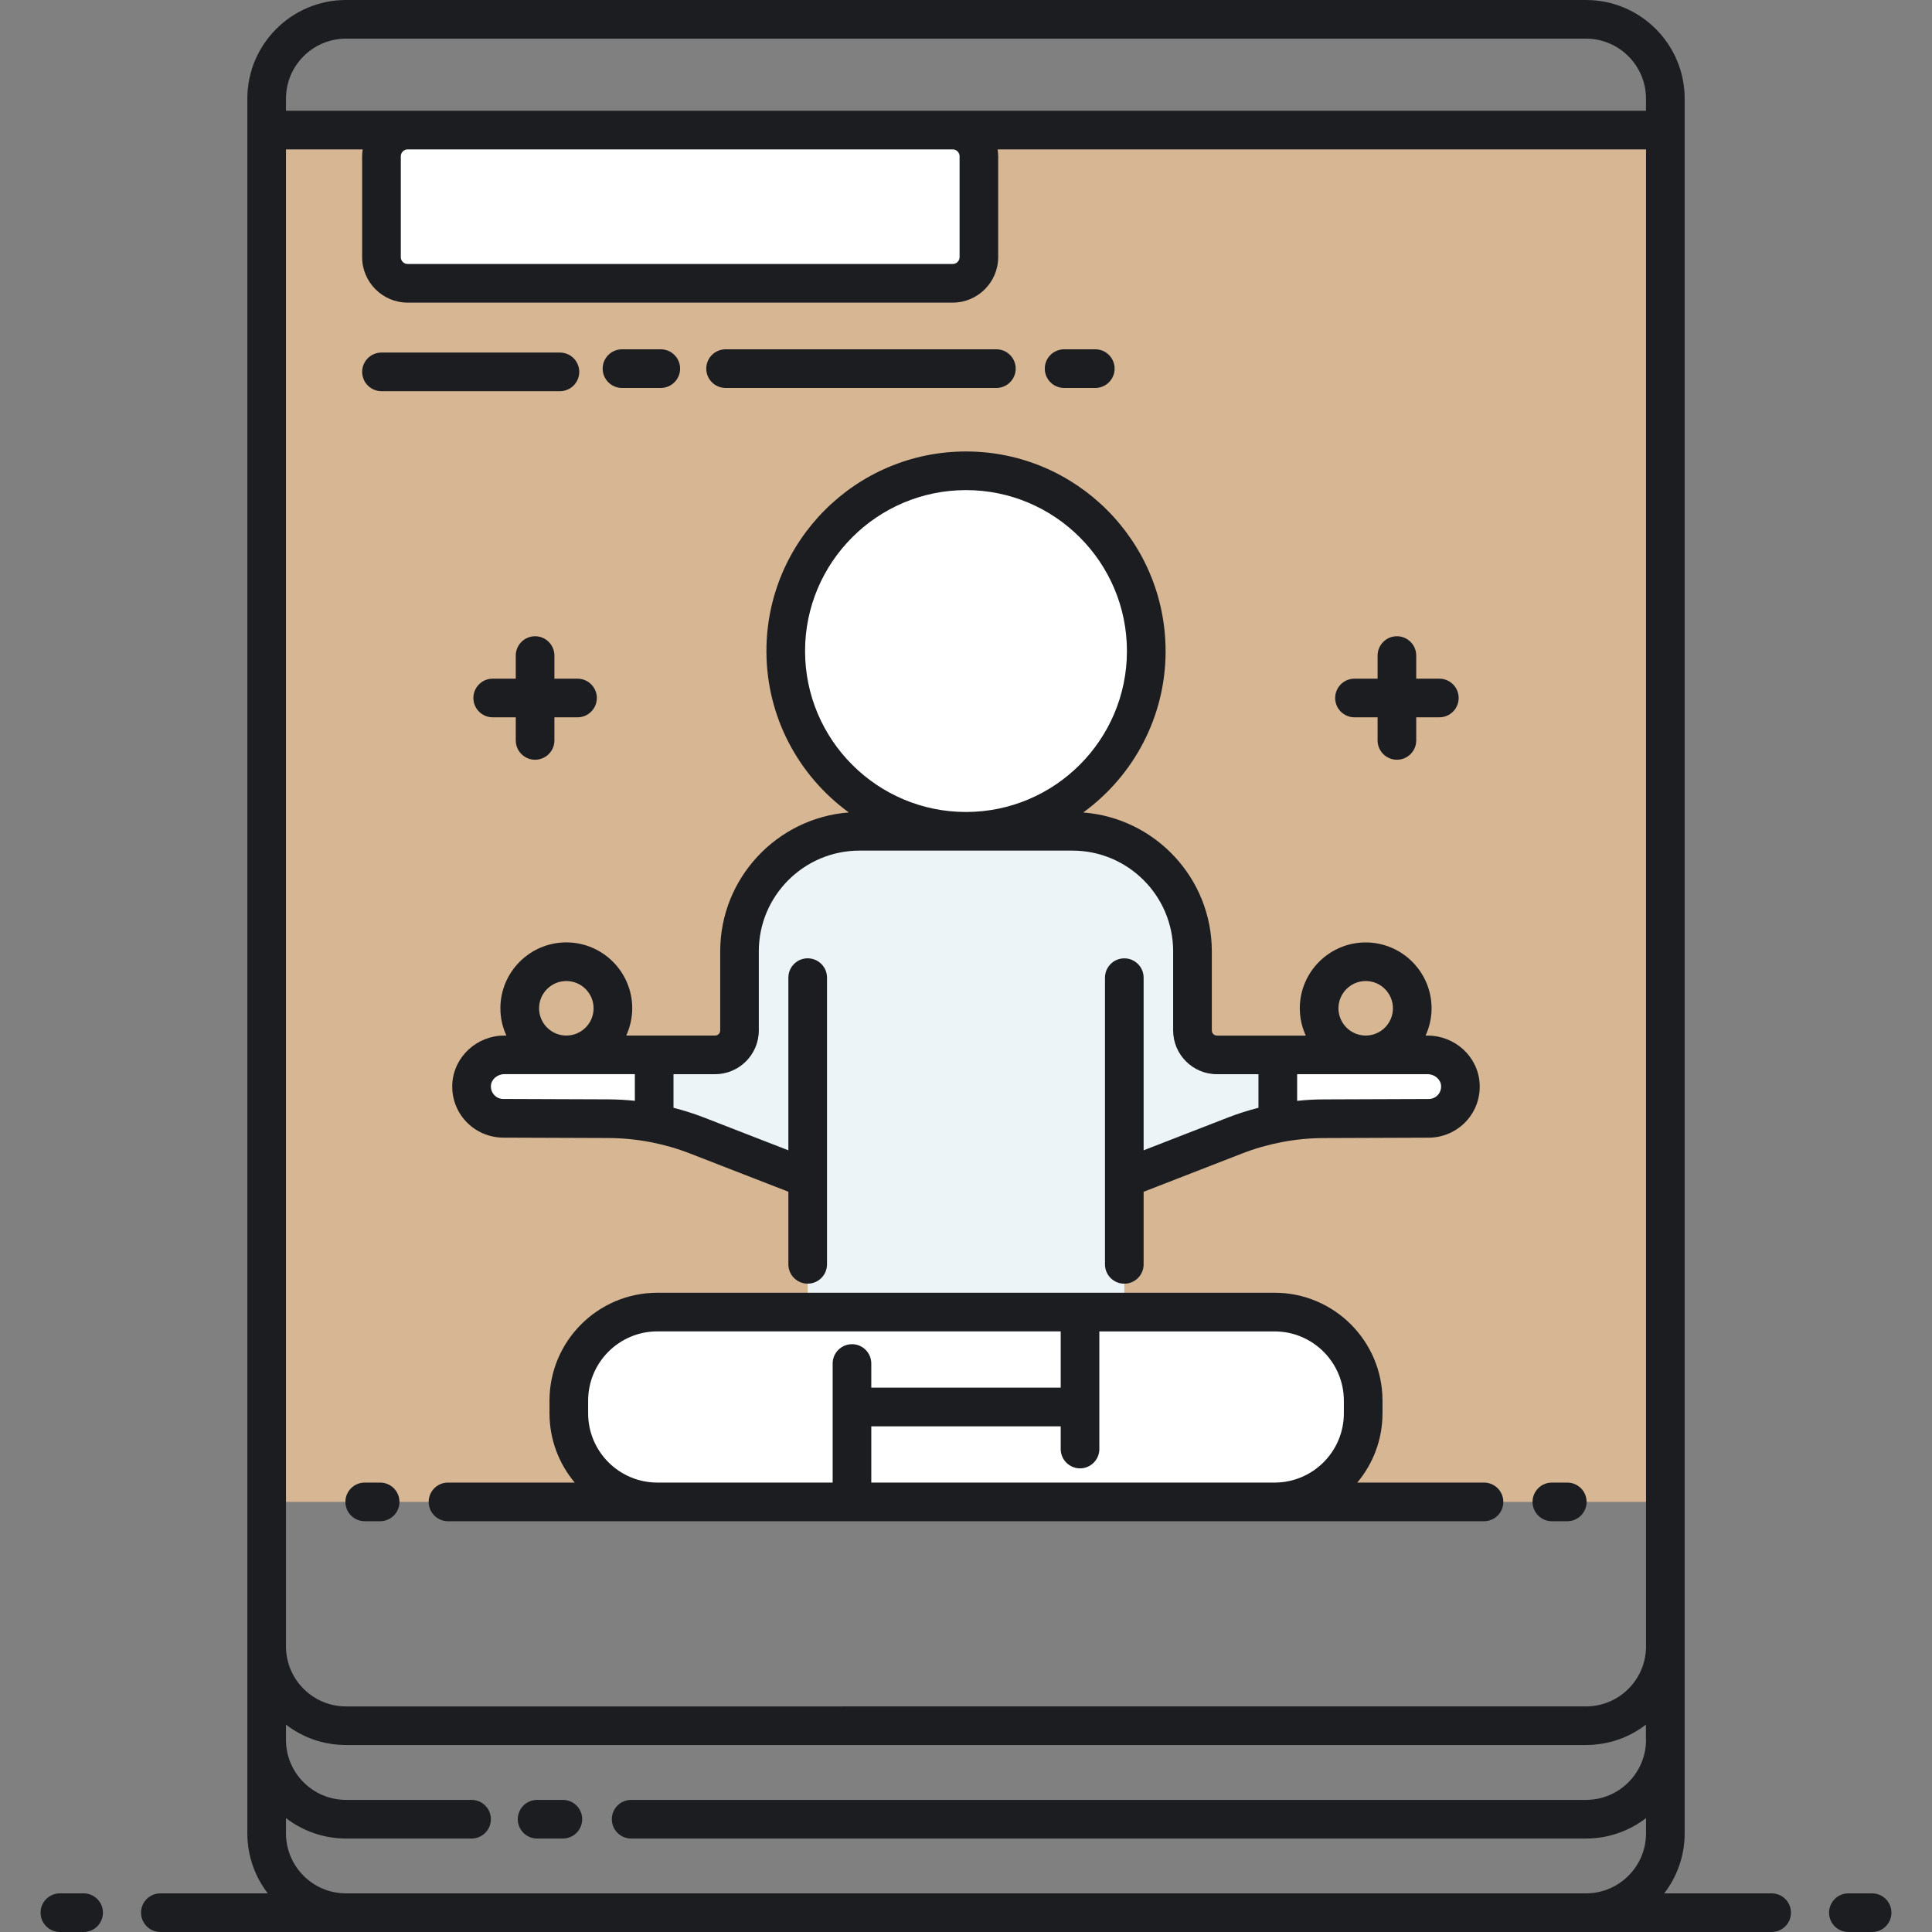
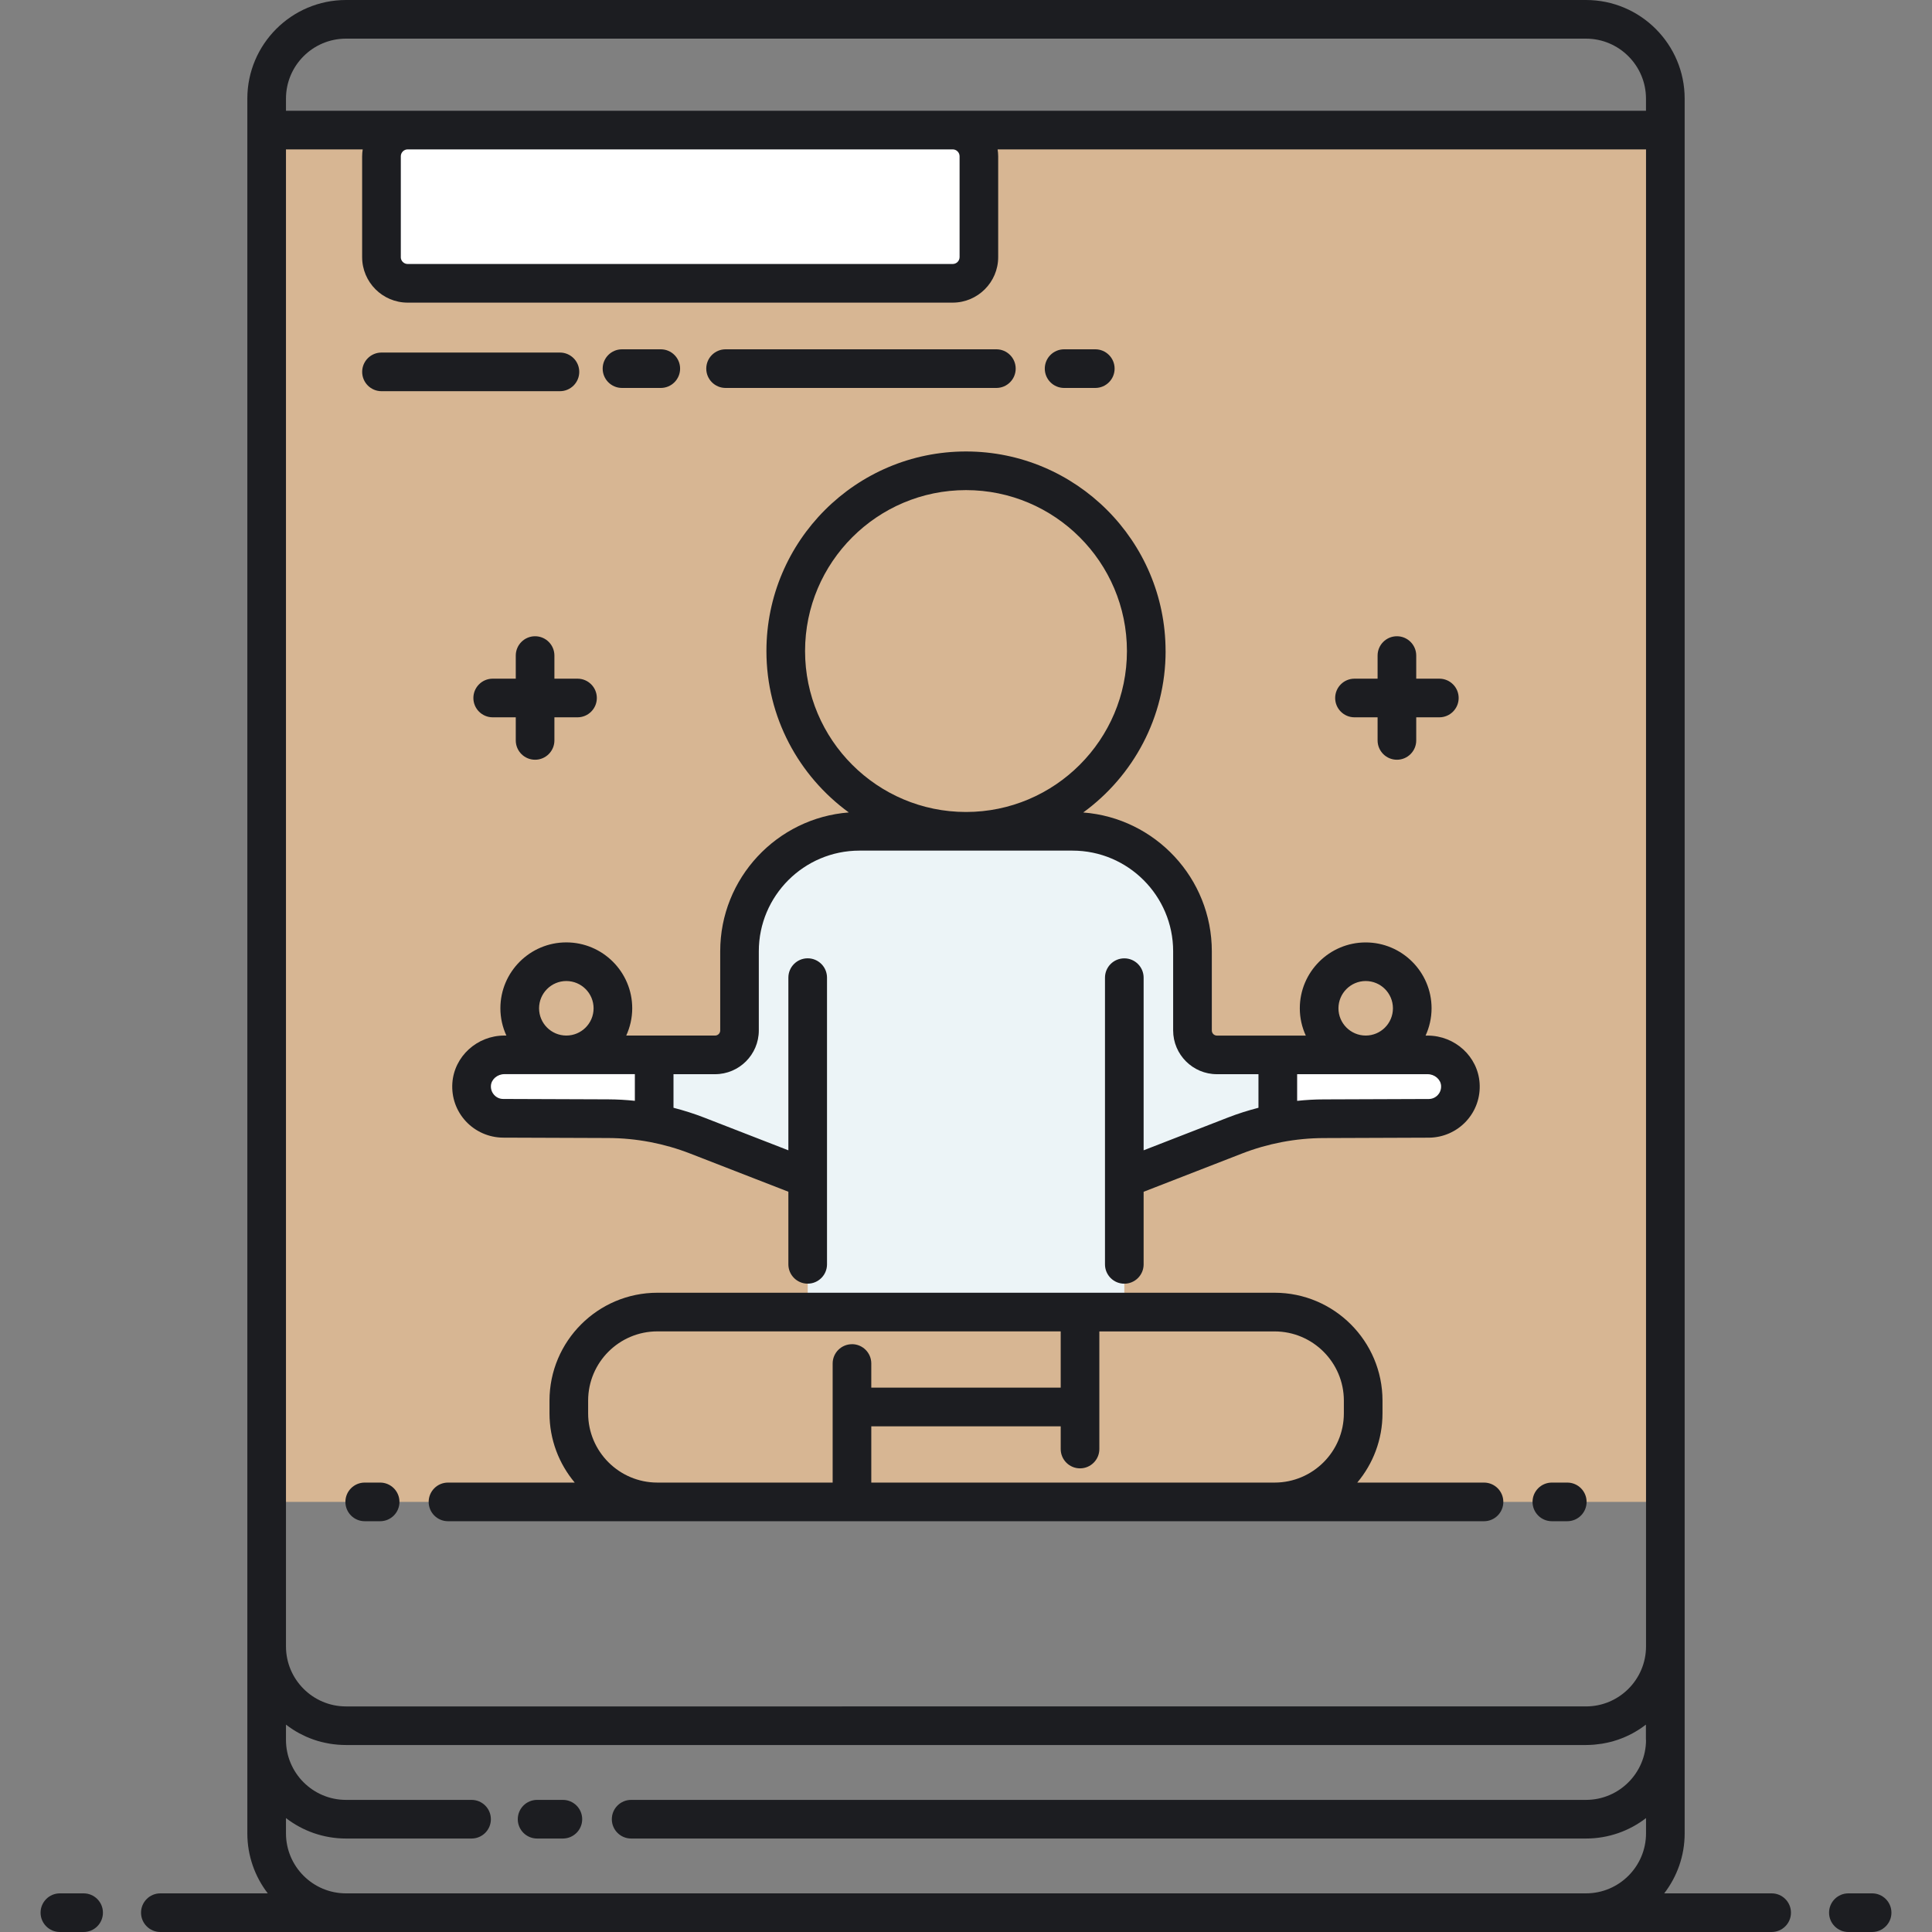
<svg xmlns="http://www.w3.org/2000/svg" id="Layer_1" viewBox="0 0 500 500">
  <rect x="0" y="0" width="500" height="500" fill="#808080" stroke="none" />
  <defs>
    <style>      .st0 {        fill: #1c1d21;      }      .st1 {        fill: #ecf4f7;      }      .st2 {        fill: #fff;      }      .st3 {        fill: #d7b693;      }    </style>
  </defs>
  <rect class="st3" x="69.01" y="33.66" width="361.98" height="355.03" />
  <path class="st1" d="M290.97,339.57v-34.56l28.63-11.13c7.34-2.85,15.14-4.33,23.01-4.36l27.2-.1c4.7-.04,8.45-4.02,8.13-8.79-.3-4.35-4.11-7.63-8.47-7.63h-54.53c-3.49,0-6.32-2.83-6.32-6.32v-20.49c0-17.15-13.9-31.05-31.05-31.05h-55.13c-17.15,0-31.05,13.9-31.05,31.05v20.49c0,3.49-2.83,6.32-6.32,6.32h-54.53c-4.36,0-8.17,3.28-8.47,7.63-.33,4.77,3.43,8.75,8.13,8.79l27.2.1c7.87.03,15.67,1.51,23.01,4.36l28.63,11.13v34.56h81.94Z" />
  <path class="st2" d="M246.55,73.32H105.5c-3.74,0-6.78-3.03-6.78-6.78v-26.1c0-3.74,3.03-6.78,6.78-6.78h141.05c3.74,0,6.78,3.03,6.78,6.78v26.1c0,3.74-3.03,6.78-6.78,6.78Z" />
  <path class="st2" d="M169.3,273h-39.05c-4.53,0-8.21,3.67-8.21,8.21s3.64,8.17,8.15,8.21l27.2.1c4.01.01,7.99.41,11.91,1.16v-17.68Z" />
-   <circle class="st2" cx="250" cy="168.49" r="46.65" />
-   <path class="st2" d="M329.87,388.69h-159.74c-12.66,0-22.92-10.26-22.92-22.92v-3.29c0-12.66,10.26-22.92,22.92-22.92h159.74c12.66,0,22.92,10.26,22.92,22.92v3.29c0,12.66-10.26,22.92-22.92,22.92Z" />
  <path class="st2" d="M330.7,273h39.05c4.53,0,8.21,3.67,8.21,8.21s-3.64,8.17-8.15,8.21l-27.2.1c-4.01.01-7.99.41-11.91,1.16v-17.68Z" />
  <path class="st0" d="M458.5,490h-27.8c3.31-4.31,5.29-9.69,5.29-15.53V25.53c0-14.08-11.45-25.53-25.53-25.53H89.54c-14.08,0-25.53,11.45-25.53,25.53v448.94c0,5.84,1.98,11.23,5.29,15.53h-27.8c-2.76,0-5,2.24-5,5s2.24,5,5,5h417c2.76,0,5-2.24,5-5s-2.24-5-5-5ZM425.99,450.28c0,8.56-6.97,15.53-15.53,15.53h-247.12c-2.76,0-5,2.24-5,5s2.24,5,5,5h247.12c5.84,0,11.23-1.98,15.53-5.29v3.95c0,8.56-6.97,15.53-15.53,15.53H89.54c-8.56,0-15.53-6.97-15.53-15.53v-3.95c4.31,3.31,9.69,5.29,15.53,5.29h32.5c2.76,0,5-2.24,5-5s-2.24-5-5-5h-32.5c-8.56,0-15.53-6.97-15.53-15.53v-3.94s.06.04.09.06c.47.36.96.7,1.45,1.03.1.06.19.12.29.19.51.33,1.04.64,1.57.93.02.01.05.02.07.04.53.28,1.07.54,1.61.79.1.04.19.09.29.13.55.24,1.11.46,1.68.66.11.04.22.07.32.11.59.2,1.19.39,1.8.54,0,0,.02,0,.03,0,.61.15,1.22.28,1.84.39.11.02.22.04.32.06.61.1,1.23.18,1.85.23.11.01.23.02.34.03.65.05,1.3.08,1.96.08h320.91c.66,0,1.32-.03,1.96-.08.11,0,.23-.02.34-.03.62-.06,1.24-.14,1.85-.23.11-.02.22-.04.33-.06.62-.11,1.24-.24,1.84-.39,0,0,.02,0,.03,0,.61-.16,1.21-.34,1.8-.54.11-.04.22-.07.33-.11.57-.2,1.13-.42,1.68-.66.1-.04.19-.09.29-.13.55-.25,1.09-.51,1.61-.79.02-.01.05-.02.07-.04.54-.29,1.06-.61,1.57-.93.1-.06.2-.12.29-.19.5-.33.98-.67,1.45-1.03.03-.02.06-.04.09-.06v3.94h0ZM425.99,426.09c0,8.56-6.97,15.53-15.53,15.53H89.54c-8.56,0-15.53-6.97-15.53-15.53V38.66h19.86c-.09.58-.15,1.17-.15,1.78v26.1c0,6.49,5.28,11.78,11.78,11.78h141.05c6.49,0,11.78-5.28,11.78-11.78v-26.1c0-.6-.06-1.2-.15-1.78h167.81v387.43ZM103.73,66.54v-26.1c0-.98.8-1.78,1.78-1.78h141.05c.98,0,1.78.8,1.78,1.78v26.1c0,.98-.8,1.78-1.78,1.78H105.5c-.98,0-1.78-.8-1.78-1.78ZM425.99,28.66H74.01v-3.13c0-8.57,6.97-15.53,15.53-15.53h320.91c8.56,0,15.53,6.97,15.53,15.53v3.13ZM26.64,495c0,2.76-2.24,5-5,5h-6.14c-2.76,0-5-2.24-5-5s2.24-5,5-5h6.14c2.76,0,5,2.24,5,5ZM489.5,495c0,2.76-2.24,5-5,5h-6.14c-2.76,0-5-2.24-5-5s2.24-5,5-5h6.14c2.76,0,5,2.24,5,5ZM150.67,470.81c0,2.76-2.24,5-5,5h-6.67c-2.76,0-5-2.24-5-5s2.24-5,5-5h6.67c2.76,0,5,2.24,5,5ZM270.39,95.4c0-2.76,2.24-5,5-5h8.07c2.76,0,5,2.24,5,5s-2.24,5-5,5h-8.07c-2.76,0-5-2.24-5-5ZM257.86,90.4c2.76,0,5,2.24,5,5s-2.24,5-5,5h-70.08c-2.76,0-5-2.24-5-5s2.24-5,5-5h70.08ZM155.97,95.4c0-2.76,2.24-5,5-5h10.04c2.76,0,5,2.24,5,5s-2.24,5-5,5h-10.04c-2.76,0-5-2.24-5-5ZM93.73,96.24c0-2.76,2.24-5,5-5h46.18c2.76,0,5,2.24,5,5s-2.24,5-5,5h-46.18c-2.76,0-5-2.24-5-5ZM301.65,168.49c0-28.48-23.17-51.65-51.65-51.65s-51.65,23.17-51.65,51.65c0,17.15,8.41,32.37,21.32,41.77-18.59,1.42-33.28,16.99-33.28,35.93v20.49c0,.73-.59,1.32-1.32,1.32h-23c.98-2.15,1.55-4.54,1.55-7.06,0-9.4-7.65-17.05-17.06-17.05s-17.06,7.65-17.06,17.05c0,2.52.56,4.9,1.55,7.06h-.52c-7.07,0-12.98,5.4-13.46,12.29-.25,3.68.99,7.2,3.49,9.9,2.47,2.66,5.96,4.2,9.61,4.23l27.2.1c3.67.01,7.29.36,10.86,1.04.04,0,.08.02.12.02,3.48.67,6.9,1.65,10.24,2.95l25.44,9.89v18.79c0,2.76,2.24,5,5,5s5-2.24,5-5v-74.2c0-2.76-2.24-5-5-5s-5,2.24-5,5v44.69l-21.82-8.48c-2.6-1.01-5.24-1.84-7.91-2.53v-8.69h10.76c6.24,0,11.32-5.08,11.32-11.32v-20.49c0-14.36,11.69-26.05,26.05-26.05h55.13c14.36,0,26.05,11.69,26.05,26.05v20.49c0,6.24,5.08,11.32,11.32,11.32h10.76v8.69c-2.67.69-5.32,1.52-7.91,2.53l-21.81,8.48v-44.68c0-2.76-2.24-5-5-5s-5,2.24-5,5v51.98s0,0,0,.01v22.21c0,2.76,2.24,5,5,5s5-2.24,5-5v-18.79l25.44-9.89c3.34-1.3,6.76-2.28,10.24-2.95.04,0,.08-.02.11-.02,3.57-.68,7.19-1.03,10.86-1.04l27.22-.1c3.63-.03,7.12-1.57,9.59-4.23,2.5-2.7,3.74-6.21,3.49-9.9-.47-6.89-6.38-12.29-13.46-12.29h-.52c.98-2.15,1.55-4.54,1.55-7.06,0-9.4-7.65-17.05-17.05-17.05s-17.05,7.65-17.05,17.05c0,2.52.56,4.9,1.55,7.06h-23c-.73,0-1.32-.59-1.32-1.32v-20.49c0-18.95-14.69-34.51-33.28-35.93,12.91-9.4,21.32-24.62,21.32-41.77ZM146.56,253.89c3.89,0,7.06,3.16,7.06,7.06s-3.17,7.05-7.06,7.05-7.05-3.17-7.05-7.05,3.16-7.06,7.05-7.06ZM164.3,284.89c-2.28-.24-4.58-.37-6.89-.38l-27.18-.1c-.9,0-1.72-.37-2.33-1.03-.35-.38-.93-1.2-.85-2.42.11-1.64,1.67-2.97,3.48-2.97h33.77v6.89h0ZM353.44,253.89c3.89,0,7.05,3.16,7.05,7.06s-3.17,7.05-7.05,7.05-7.05-3.17-7.05-7.05,3.17-7.06,7.05-7.06ZM335.7,278h33.77c1.81,0,3.37,1.33,3.48,2.97.08,1.22-.49,2.04-.85,2.42-.61.66-1.44,1.02-2.31,1.03l-27.2.1c-2.31,0-4.61.14-6.89.38v-6.89h0ZM250,210.14c-22.97,0-41.65-18.68-41.65-41.65s18.68-41.65,41.65-41.65,41.65,18.68,41.65,41.65-18.68,41.65-41.65,41.65ZM103.38,388.69c0,2.76-2.24,5-5,5h-3.99c-2.76,0-5-2.24-5-5s2.24-5,5-5h3.99c2.76,0,5,2.24,5,5ZM357.79,365.77v-3.29c0-15.39-12.52-27.92-27.92-27.92h-159.74c-15.39,0-27.92,12.52-27.92,27.92v3.29c0,6.81,2.46,13.06,6.53,17.92h-32.8c-2.76,0-5,2.24-5,5s2.24,5,5,5h268.12c2.76,0,5-2.24,5-5s-2.24-5-5-5h-32.8c4.07-4.85,6.53-11.1,6.53-17.92ZM220.49,347.88c-2.76,0-5,2.24-5,5v30.81h-45.36c-9.88,0-17.92-8.04-17.92-17.92v-3.29c0-9.88,8.04-17.92,17.92-17.92h104.38v14.56h-49.02v-6.25c0-2.76-2.24-5-5-5ZM347.79,365.77c0,9.88-8.04,17.92-17.92,17.92h-104.38v-14.56h49.02v5.88c0,2.76,2.24,5,5,5s5-2.24,5-5v-30.44h45.36c9.88,0,17.92,8.04,17.92,17.92v3.29h0ZM396.62,388.69c0-2.76,2.24-5,5-5h3.99c2.76,0,5,2.24,5,5s-2.24,5-5,5h-3.99c-2.76,0-5-2.24-5-5ZM149.46,175.64c2.76,0,5,2.24,5,5s-2.24,5-5,5h-5.98v5.98c0,2.76-2.24,5-5,5s-5-2.24-5-5v-5.98h-5.97c-2.76,0-5-2.24-5-5s2.24-5,5-5h5.97v-5.98c0-2.76,2.24-5,5-5s5,2.24,5,5v5.98h5.98ZM345.54,180.64c0-2.76,2.24-5,5-5h5.98v-5.98c0-2.76,2.24-5,5-5s5,2.24,5,5v5.98h5.98c2.76,0,5,2.24,5,5s-2.24,5-5,5h-5.98v5.98c0,2.76-2.24,5-5,5s-5-2.24-5-5v-5.98h-5.98c-2.76,0-5-2.24-5-5Z" />
</svg>